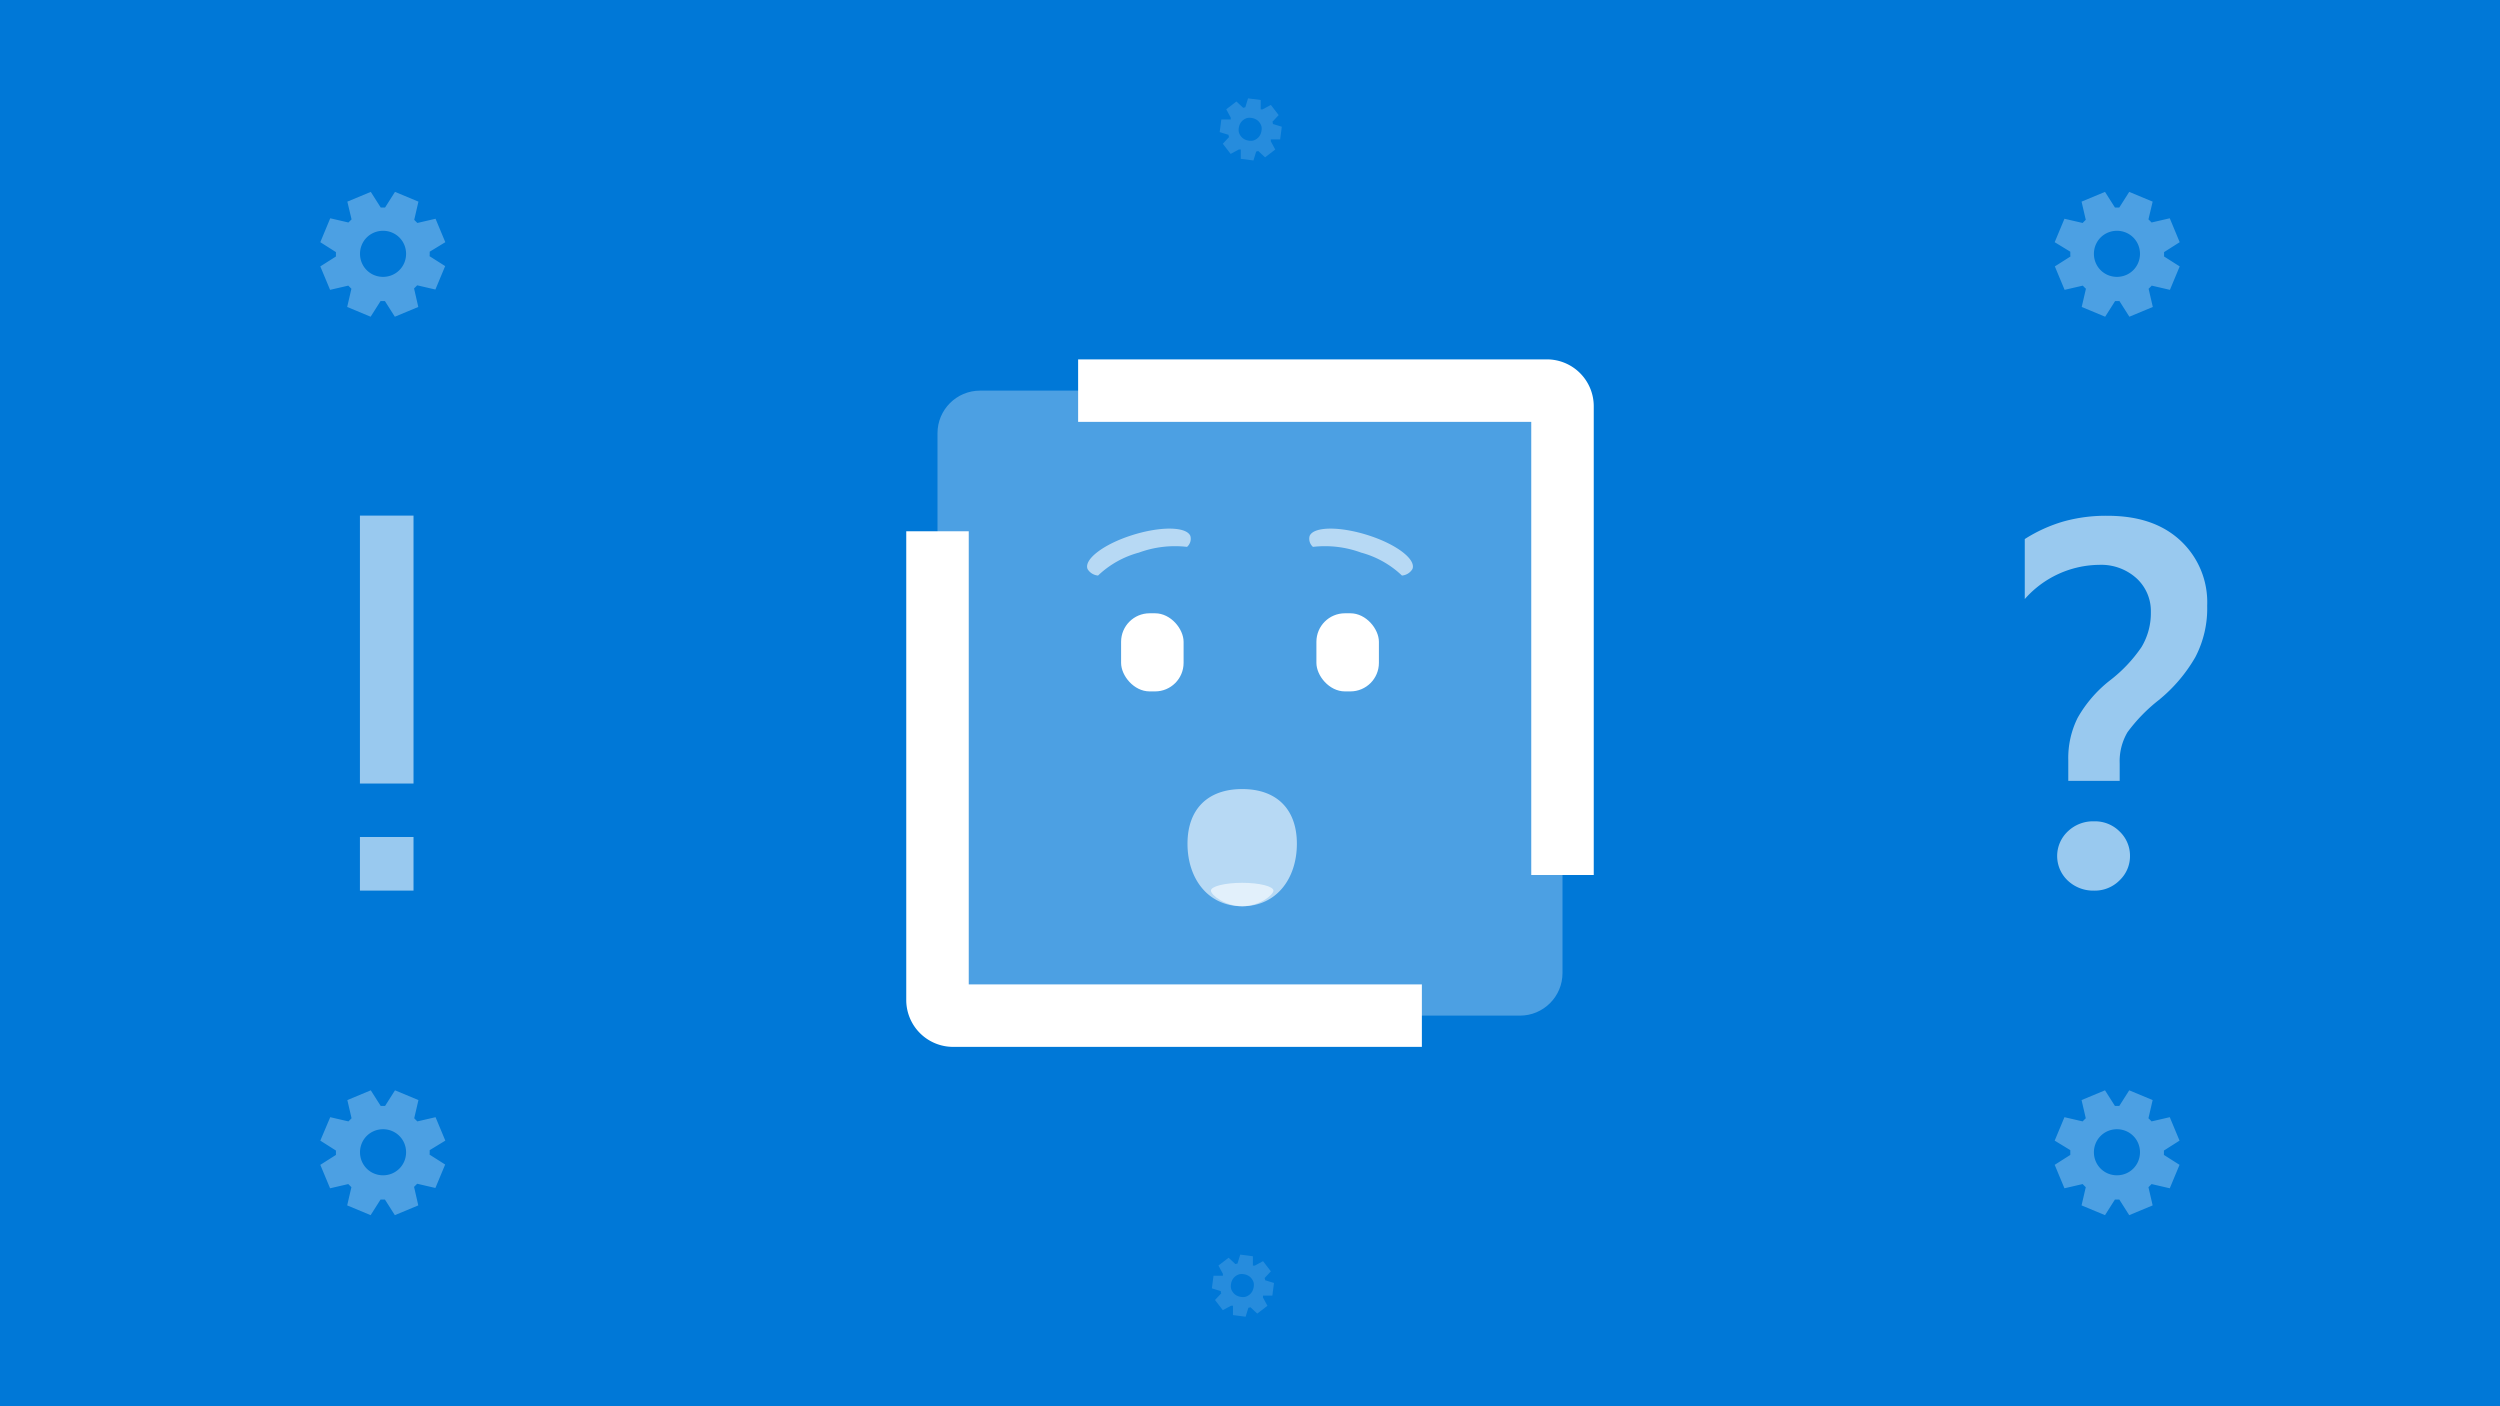
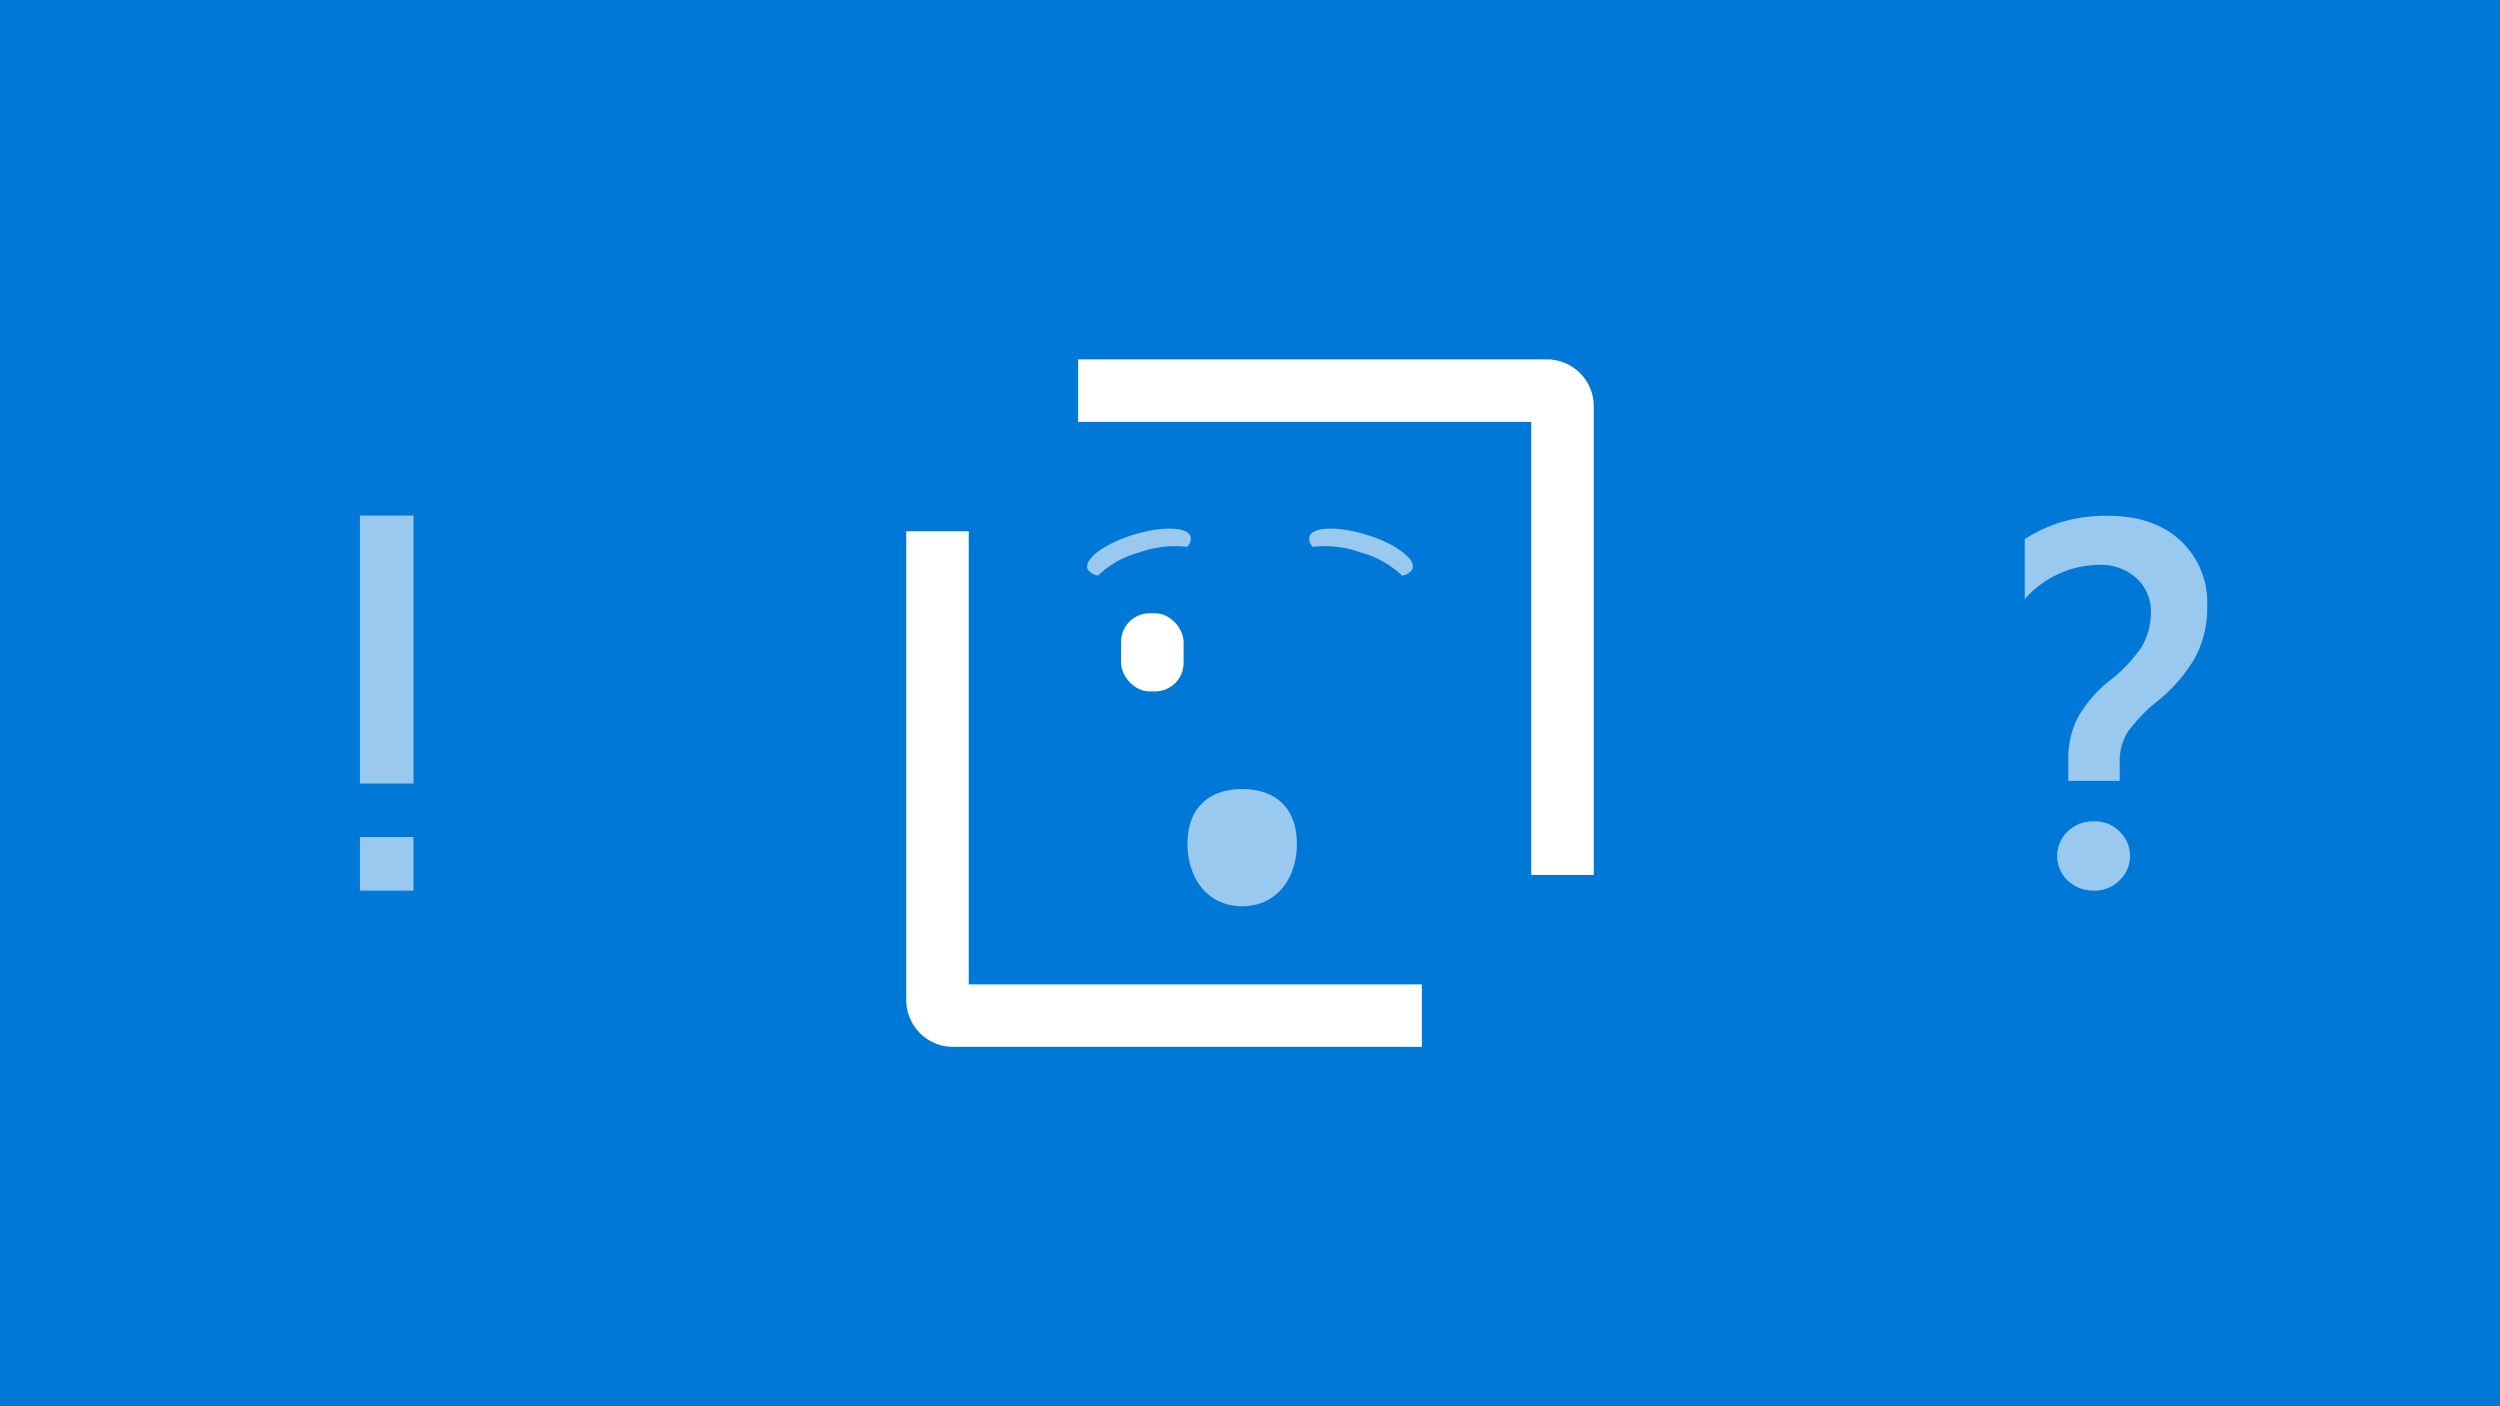
<svg xmlns="http://www.w3.org/2000/svg" viewBox="0 0 320 180">
  <g data-name="Layer 2">
    <g data-name="Layer 1">
      <path fill="#0078d7" d="M0 0h320v180H0z" />
-       <rect x="120" y="50" width="80" height="80" rx="5.45" ry="5.45" fill="#fff" opacity=".3" />
      <path d="M196 54v58h8V52a6 6 0 0 0-6-6h-60v8zM124 126V68h-8v60a6 6 0 0 0 6 6h60v-8z" fill="#fff" />
      <path d="M151.94 70a13.37 13.37 0 0 0-6.15.73 12.16 12.16 0 0 0-5.24 2.94 1.73 1.73 0 0 1-1.34-.83c-.5-1.22 2-3.16 5.67-4.33s7-1.12 7.49.1a1.37 1.37 0 0 1-.43 1.39zM168.06 70a13.37 13.37 0 0 1 6.15.73 12.16 12.16 0 0 1 5.24 2.94 1.73 1.73 0 0 0 1.34-.83c.5-1.22-2-3.16-5.67-4.33s-7-1.12-7.49.1a1.37 1.37 0 0 0 .43 1.39zM166 108c0 4.42-2.58 8-7 8s-7-3.58-7-8 2.58-7 7-7 7 2.58 7 7z" fill="#fff" opacity=".6" />
-       <path d="M163 114c0 .55-1.79 2-4 2s-4-1.45-4-2 1.79-1 4-1 4 .45 4 1z" fill="#fff" opacity=".6" />
      <rect x="143.5" y="78.5" width="8" height="10" rx="3.65" ry="3.65" fill="#fff" />
-       <rect x="168.5" y="78.5" width="8" height="10" rx="3.65" ry="3.65" fill="#fff" />
-       <path d="M160.55 162h-.18v-1.2l-1.62-.21-.35 1.14-.27.07-.87-.81-1.3 1 .57 1.06v.06a.21.21 0 0 1 0 .06v.12h-1.2l-.21 1.62 1.14.35c0 .09 0 .18.07.27l-.81.87 1 1.3 1.06-.57h.24v1.2l1.62.21.35-1.14.27-.07.87.81 1.3-1-.57-1.06v-.06a.21.21 0 0 1 0-.06v-.12h1.2l.21-1.62-1.14-.35c0-.09 0-.18-.07-.27l.81-.87-1-1.3-1.06.57zm-1.73 4a1.62 1.62 0 0 1-.56-.19 1.38 1.38 0 0 1-.44-.39 1.43 1.43 0 0 1-.25-.51 1.5 1.5 0 0 1 0-.56 1.62 1.62 0 0 1 .19-.56 1.38 1.38 0 0 1 .39-.44 1.43 1.43 0 0 1 .51-.25 1.5 1.5 0 0 1 .56 0 1.62 1.62 0 0 1 .56.19 1.38 1.38 0 0 1 .44.39 1.43 1.43 0 0 1 .25.51 1.5 1.5 0 0 1 0 .56 1.62 1.62 0 0 1-.19.56 1.38 1.38 0 0 1-.39.44 1.43 1.43 0 0 1-.51.25 1.5 1.5 0 0 1-.56 0zM161.55 14h-.18v-1.2l-1.62-.21-.35 1.14-.27.07-.87-.81-1.3 1 .57 1.06v.06a.21.21 0 0 1 0 .06v.12h-1.2l-.21 1.62 1.14.35c0 .09 0 .18.07.27l-.81.87 1 1.3 1.06-.57h.24v1.2l1.62.21.35-1.14.27-.07.87.81 1.3-1-.57-1.06v-.06a.21.21 0 0 1 0-.06v-.12h1.2l.21-1.62-1.14-.35c0-.09 0-.18-.07-.27l.81-.87-1-1.3-1.06.57zm-1.73 4a1.62 1.62 0 0 1-.56-.19 1.38 1.38 0 0 1-.44-.39 1.43 1.43 0 0 1-.25-.51 1.5 1.5 0 0 1 0-.56 1.62 1.62 0 0 1 .19-.56 1.38 1.38 0 0 1 .39-.44 1.43 1.43 0 0 1 .51-.25 1.5 1.5 0 0 1 .56 0 1.62 1.62 0 0 1 .56.19 1.38 1.38 0 0 1 .44.39 1.43 1.43 0 0 1 .25.51 1.5 1.5 0 0 1 0 .56 1.62 1.62 0 0 1-.19.56 1.38 1.38 0 0 1-.39.44 1.43 1.43 0 0 1-.51.25 1.5 1.5 0 0 1-.56 0z" fill="#fff" opacity=".15" />
-       <path d="M55 32.64v-.28-.14L57 31l-1.25-3-2.33.54-.4-.4.54-2.33-3-1.25-1.27 2h-.56l-1.27-2-3 1.25.54 2.27-.4.4-2.33-.54L41 31l2 1.27v.56l-2 1.27 1.25 3 2.33-.54.4.4-.54 2.33 3 1.25 1.27-2h.56l1.27 2 3-1.25-.54-2.37.4-.4 2.33.54 1.25-3-2-1.27s.02-.1.02-.15zm-8.69 1a3 3 0 0 1 0-2.3 2.92 2.92 0 0 1 1.57-1.57 3 3 0 0 1 2.3 0 2.92 2.92 0 0 1 1.57 1.57 3 3 0 0 1 0 2.3 2.92 2.92 0 0 1-1.57 1.57 3 3 0 0 1-2.3 0 2.92 2.92 0 0 1-1.57-1.57zM55 147.64v-.28-.14l2-1.22-1.25-3-2.33.54-.4-.4.54-2.33-3-1.25-1.27 2h-.56l-1.27-2-3 1.25.54 2.33-.4.4-2.33-.54-1.27 3 2 1.27v.56l-2 1.27 1.25 3 2.33-.54.4.4-.54 2.33 3 1.25 1.27-2h.56l1.27 2 3-1.25-.54-2.37.4-.4 2.33.54 1.25-3-2-1.27s.02-.1.02-.15zm-8.69 1a3 3 0 0 1 0-2.3 2.92 2.92 0 0 1 1.57-1.57 3 3 0 0 1 2.3 0 2.92 2.92 0 0 1 1.57 1.57 3 3 0 0 1 0 2.3 2.92 2.92 0 0 1-1.57 1.57 3 3 0 0 1-2.3 0 2.92 2.92 0 0 1-1.57-1.57zM265 32.64v-.28-.14L263 31l1.25-3 2.33.54c.13-.14.26-.27.4-.4l-.54-2.33 3-1.25 1.27 2h.56l1.27-2 3 1.25-.54 2.27c.14.13.27.26.4.4l2.33-.54L279 31l-2 1.27v.56l2 1.27-1.25 3-2.33-.54c-.13.14-.26.27-.4.4l.54 2.33-3 1.25-1.27-2h-.56l-1.27 2-3-1.25.54-2.33c-.14-.13-.27-.26-.4-.4l-2.33.54-1.25-3 2-1.27s-.02-.14-.02-.19zm8.69 1a3 3 0 0 0 0-2.3 2.92 2.92 0 0 0-1.57-1.57 3 3 0 0 0-2.3 0 2.92 2.92 0 0 0-1.57 1.57 3 3 0 0 0 0 2.3 2.92 2.92 0 0 0 1.57 1.57 3 3 0 0 0 2.3 0 2.92 2.92 0 0 0 1.57-1.57zM265 147.64v-.28-.14l-2-1.22 1.25-3 2.33.54c.13-.14.26-.27.4-.4l-.54-2.33 3-1.25 1.27 2h.56l1.27-2 3 1.25-.54 2.33c.14.13.27.26.4.4l2.33-.54 1.25 3-2 1.27v.56l2 1.27-1.25 3-2.33-.54c-.13.14-.26.27-.4.4l.54 2.33-3 1.25-1.27-2h-.56l-1.27 2-3-1.25.54-2.33c-.14-.13-.27-.26-.4-.4l-2.33.54-1.25-3 2-1.27v-.19zm8.69 1a3 3 0 0 0 0-2.3 2.92 2.92 0 0 0-1.57-1.57 3 3 0 0 0-2.3 0 2.92 2.92 0 0 0-1.57 1.57 3 3 0 0 0 0 2.3 2.92 2.92 0 0 0 1.57 1.57 3 3 0 0 0 2.3 0 2.92 2.92 0 0 0 1.57-1.57z" fill="#fff" opacity=".3" />
      <path d="M46.07 100.29V66h6.86v34.29zm0 13.71v-6.86h6.86V114zM282.52 77.53a13.46 13.46 0 0 1-1.52 6.59 19.82 19.82 0 0 1-4.68 5.49 21.32 21.32 0 0 0-4 4.11 7.33 7.33 0 0 0-1 4v2.23h-6.58v-2.66a11.51 11.51 0 0 1 1.2-5.41 16.23 16.23 0 0 1 4.06-4.73 18.56 18.56 0 0 0 4.11-4.32 8.45 8.45 0 0 0 1.2-4.49 5.68 5.68 0 0 0-1.86-4.34 6.73 6.73 0 0 0-4.73-1.7 12.86 12.86 0 0 0-9.55 4.38V69a19.17 19.17 0 0 1 4.95-2.25 20.11 20.11 0 0 1 5.61-.73c3.91 0 7 1 9.33 3.14a10.77 10.77 0 0 1 3.46 8.37zm-9.88 32a4.26 4.26 0 0 1-1.31 3.13A4.47 4.47 0 0 1 268 114a4.73 4.73 0 0 1-3.32-1.28 4.32 4.32 0 0 1 0-6.3 4.65 4.65 0 0 1 3.33-1.29 4.45 4.45 0 0 1 3.31 1.31 4.28 4.28 0 0 1 1.32 3.12z" fill="#fff" opacity=".6" />
    </g>
  </g>
</svg>